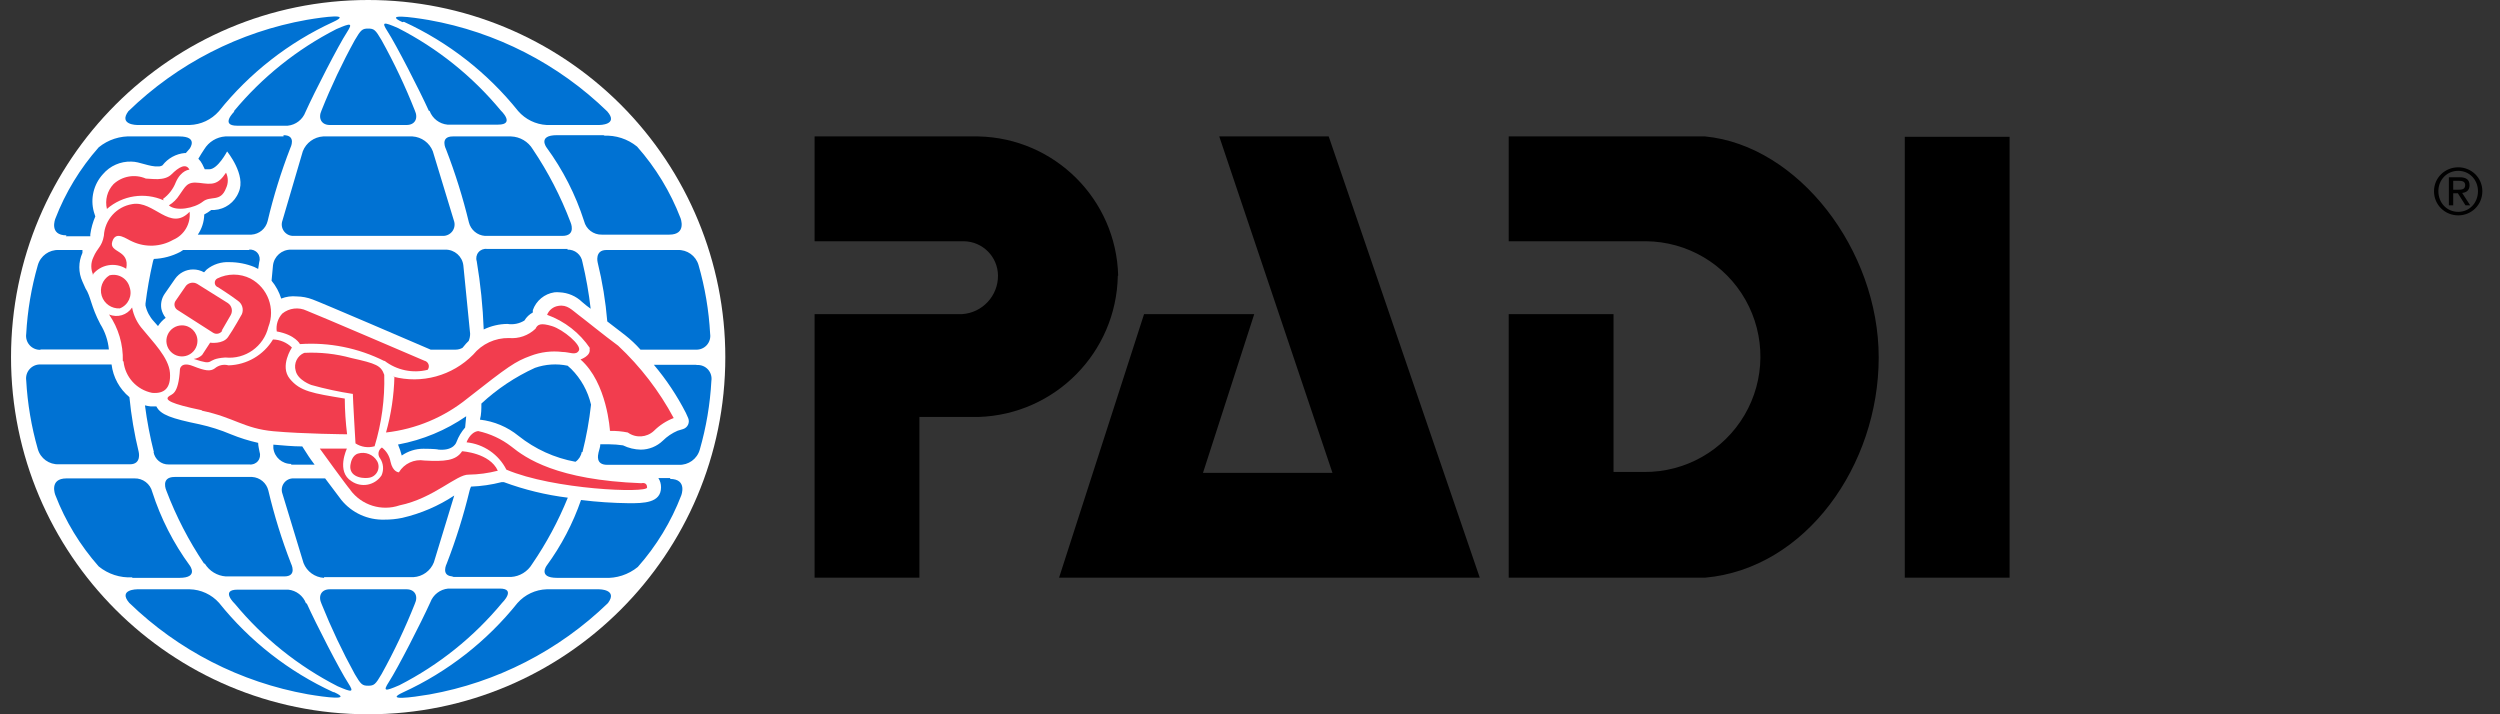
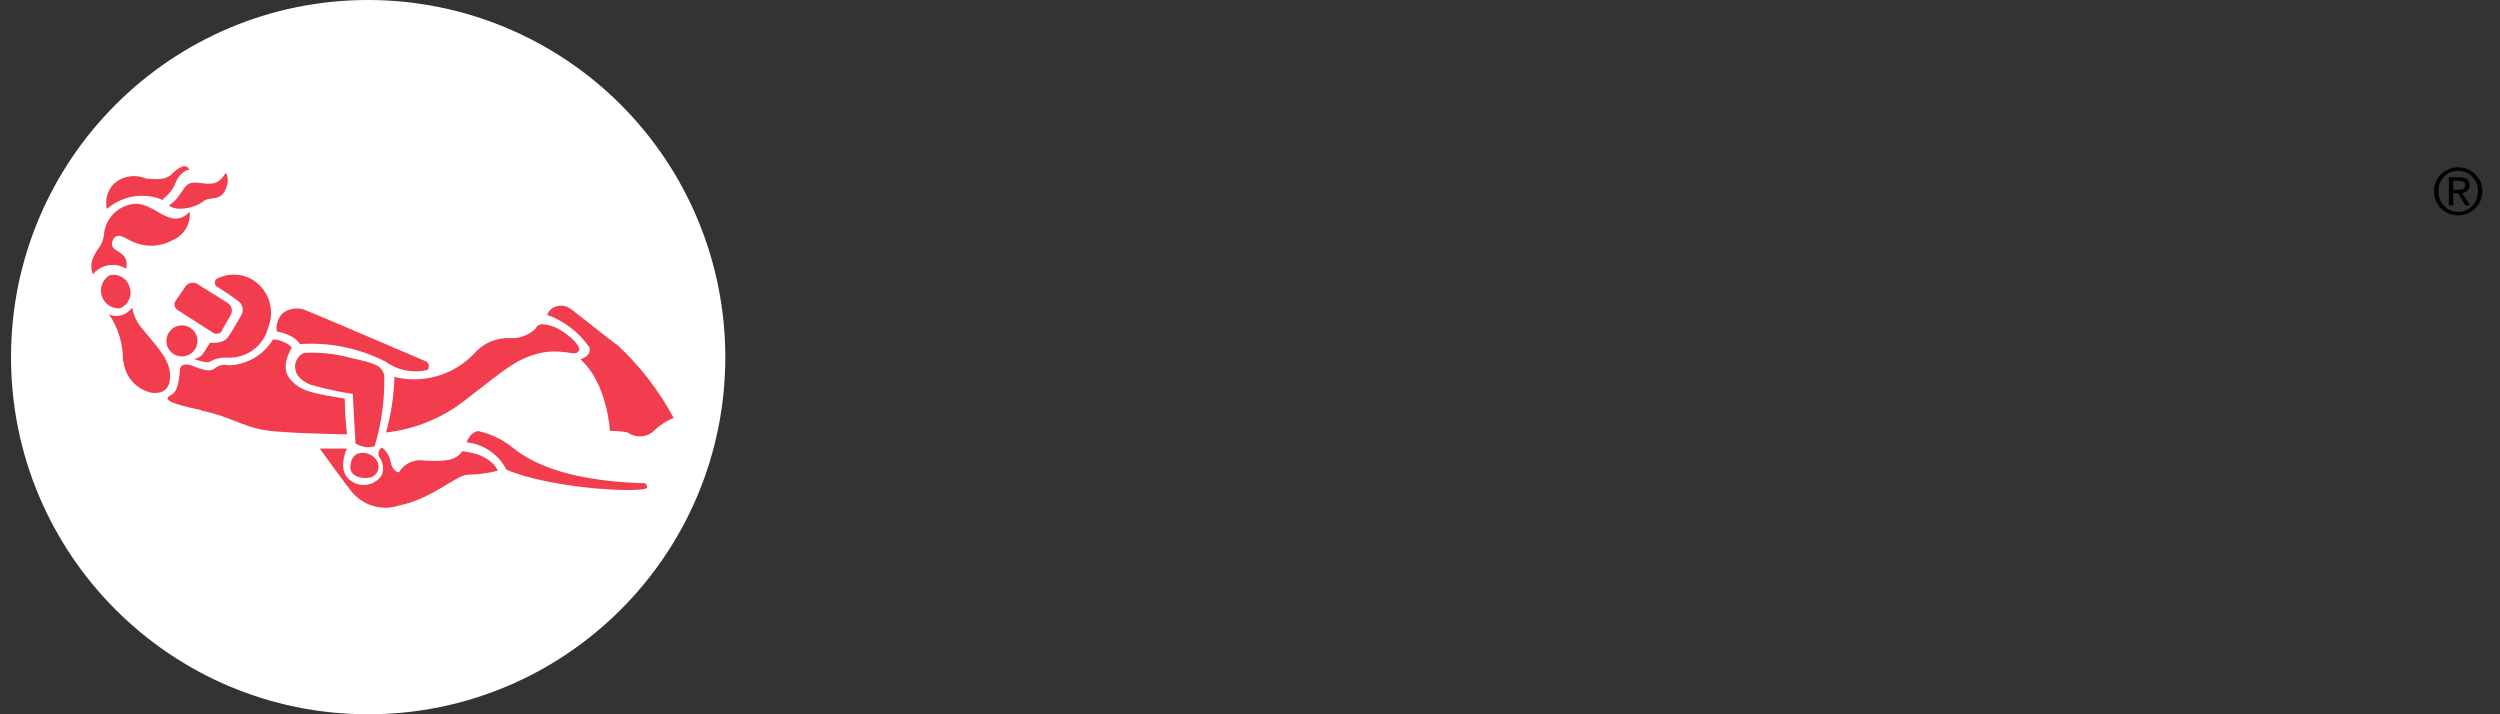
<svg xmlns="http://www.w3.org/2000/svg" width="112" height="32" viewBox="0 0 112 32" fill="none">
  <rect x="0" y="0" width="112" height="32" fill="#333333" stroke="none" />
  <path d="M16.494 0C7.658 0 0.494 7.163 0.494 16C0.494 24.837 7.658 32 16.494 32C25.331 32 32.494 24.837 32.494 16C32.494 11.757 30.808 7.687 27.808 4.686C24.807 1.686 20.738 0 16.494 0Z" fill="white" />
-   <path d="M6.894 20.256C6.719 19.566 6.586 18.866 6.494 18.16C6.581 18.183 6.669 18.199 6.758 18.208H7.006C7.19 18.584 7.694 18.752 8.934 19.008C9.416 19.114 9.887 19.264 10.342 19.456C10.739 19.618 11.148 19.747 11.566 19.84C11.566 19.976 11.606 20.112 11.63 20.256C11.675 20.394 11.646 20.545 11.554 20.657C11.461 20.769 11.318 20.826 11.174 20.808H7.558C7.224 20.817 6.934 20.578 6.878 20.248L6.894 20.256ZM18.478 6.112H14.478C14.071 6.137 13.715 6.396 13.566 6.776L12.654 9.88C12.595 10.041 12.62 10.221 12.722 10.359C12.823 10.497 12.987 10.576 13.158 10.568H19.838C20.008 10.573 20.169 10.493 20.269 10.356C20.368 10.218 20.393 10.04 20.334 9.88L19.39 6.776C19.241 6.396 18.886 6.137 18.478 6.112ZM12.702 6.112H10.094C9.705 6.139 9.352 6.354 9.15 6.688C9.054 6.824 8.974 6.968 8.886 7.112C8.957 7.182 9.017 7.263 9.062 7.352L9.174 7.584H9.374C9.758 7.584 10.174 6.784 10.174 6.784C10.174 6.784 11.038 7.84 10.694 8.608C10.515 9.065 10.088 9.377 9.598 9.408H9.462C9.365 9.485 9.26 9.552 9.15 9.608C9.144 9.931 9.044 10.245 8.862 10.512H11.262C11.612 10.491 11.907 10.244 11.99 9.904C12.253 8.791 12.592 7.698 13.006 6.632C13.006 6.632 13.302 6.056 12.702 6.056V6.112ZM27.102 6.056H24.95C24.07 6.056 24.486 6.608 24.486 6.608C25.219 7.609 25.787 8.722 26.166 9.904C26.256 10.27 26.59 10.523 26.966 10.512H29.982C30.782 10.512 30.486 9.768 30.486 9.768C30.034 8.594 29.376 7.51 28.542 6.568C28.119 6.223 27.583 6.049 27.038 6.08L27.102 6.056ZM25.438 11.152H21.814C21.67 11.134 21.527 11.191 21.434 11.303C21.342 11.415 21.313 11.566 21.358 11.704C21.527 12.715 21.632 13.736 21.67 14.76C22.002 14.6 22.366 14.515 22.734 14.512C22.998 14.554 23.267 14.5 23.494 14.36C23.584 14.207 23.714 14.083 23.87 14V13.896C24.02 13.47 24.392 13.162 24.838 13.096C24.915 13.088 24.993 13.088 25.07 13.096C25.448 13.113 25.806 13.266 26.078 13.528C26.201 13.636 26.329 13.738 26.462 13.832C26.381 13.129 26.258 12.432 26.094 11.744C26.045 11.41 25.751 11.168 25.414 11.184L25.438 11.152ZM26.094 20.256C26.271 19.556 26.399 18.845 26.478 18.128C26.337 17.523 26.029 16.968 25.59 16.528L25.43 16.384C24.943 16.282 24.436 16.315 23.966 16.48C23.086 16.882 22.276 17.422 21.566 18.08C21.566 18.32 21.566 18.56 21.502 18.8C22.136 18.873 22.735 19.125 23.23 19.528C23.972 20.12 24.849 20.519 25.782 20.688C25.931 20.585 26.032 20.426 26.062 20.248L26.094 20.256ZM20.238 25.848H22.894C23.285 25.824 23.638 25.608 23.838 25.272C24.477 24.34 25.013 23.343 25.438 22.296C24.46 22.175 23.499 21.942 22.574 21.6H22.47C22.023 21.715 21.564 21.782 21.102 21.8C21.075 21.857 21.054 21.915 21.038 21.976C20.769 23.088 20.427 24.181 20.014 25.248C20.014 25.248 19.718 25.824 20.318 25.824L20.238 25.848ZM9.174 25.248C9.376 25.582 9.729 25.797 10.118 25.824H12.734C13.334 25.824 13.038 25.248 13.038 25.248C12.624 24.182 12.285 23.089 12.022 21.976C11.939 21.636 11.644 21.389 11.294 21.368H7.822C7.174 21.368 7.454 21.984 7.454 21.984C7.89 23.133 8.456 24.228 9.142 25.248H9.174ZM27.166 11.2C26.638 11.2 26.774 11.752 26.774 11.752C26.988 12.622 27.132 13.507 27.206 14.4L28.006 15.016C28.254 15.211 28.485 15.428 28.694 15.664H31.174C31.36 15.674 31.54 15.599 31.664 15.461C31.788 15.322 31.843 15.136 31.814 14.952C31.758 13.909 31.583 12.876 31.294 11.872C31.173 11.457 30.782 11.179 30.35 11.2H27.166ZM11.166 11.2H8.206L8.07 11.288C7.706 11.477 7.304 11.584 6.894 11.6C6.871 11.645 6.855 11.694 6.846 11.744C6.705 12.357 6.596 12.976 6.518 13.6V13.688C6.578 13.954 6.708 14.2 6.894 14.4L7.078 14.608C7.169 14.465 7.286 14.341 7.422 14.24C7.328 14.123 7.263 13.986 7.23 13.84C7.188 13.606 7.24 13.364 7.374 13.168L7.846 12.488C8.03 12.228 8.328 12.073 8.646 12.072C8.82 12.07 8.991 12.114 9.142 12.2L9.262 12.072C9.551 11.839 9.916 11.723 10.286 11.744C10.665 11.746 11.039 11.819 11.39 11.96L11.566 12.048L11.614 11.736C11.659 11.598 11.63 11.447 11.538 11.335C11.445 11.223 11.302 11.166 11.158 11.184L11.166 11.2ZM20.758 11.888C20.709 11.484 20.365 11.181 19.958 11.184H13.03C12.623 11.181 12.279 11.484 12.23 11.888L12.166 12.576C12.362 12.812 12.508 13.084 12.598 13.376C12.819 13.289 13.058 13.256 13.294 13.28C13.538 13.283 13.779 13.329 14.006 13.416C14.326 13.528 18.702 15.408 19.294 15.664H20.414C20.521 15.663 20.625 15.636 20.718 15.584L20.766 15.528C20.837 15.437 20.915 15.352 20.998 15.272C21.04 15.171 21.062 15.062 21.062 14.952L20.758 11.888ZM25.19 10.568C25.838 10.568 25.558 9.952 25.558 9.952C25.123 8.803 24.556 7.708 23.87 6.688C23.664 6.343 23.296 6.126 22.894 6.112H20.286C19.686 6.112 19.982 6.688 19.982 6.688C20.395 7.755 20.737 8.848 21.006 9.96C21.089 10.297 21.38 10.543 21.726 10.568H25.19ZM17.83 19.912C17.899 20.073 17.956 20.238 17.998 20.408C18.282 20.21 18.62 20.104 18.966 20.104C19.014 20.104 19.518 20.104 19.654 20.144C20.35 20.2 20.454 19.792 20.454 19.792C20.543 19.557 20.673 19.341 20.838 19.152L20.886 18.648C19.973 19.278 18.937 19.708 17.846 19.912H17.83ZM13.046 20.816H14.094C13.982 20.664 13.886 20.536 13.83 20.448L13.542 20C13.102 20 12.646 19.952 12.246 19.92V20.08C12.295 20.484 12.639 20.787 13.046 20.784V20.816ZM14.526 25.856H18.526C18.934 25.831 19.289 25.572 19.438 25.192L20.35 22.2C19.64 22.67 18.852 23.008 18.022 23.2C17.759 23.255 17.491 23.282 17.222 23.28C16.478 23.302 15.765 22.977 15.294 22.4L14.566 21.432H13.158C12.987 21.424 12.823 21.503 12.722 21.641C12.62 21.779 12.595 21.959 12.654 22.12L13.598 25.224C13.747 25.604 14.103 25.863 14.51 25.888L14.526 25.856ZM13.71 27.032C13.583 26.691 13.273 26.451 12.91 26.416H10.646C9.846 26.416 10.526 27.056 10.526 27.056C11.793 28.585 13.358 29.84 15.126 30.744C15.79 31.032 15.87 31.024 15.598 30.6C15.214 30.008 14.158 27.952 13.742 27.032H13.71ZM18.214 26.4H14.774C14.398 26.4 14.238 26.696 14.406 27.056C14.839 28.133 15.335 29.183 15.894 30.2C16.166 30.664 16.23 30.72 16.494 30.72C16.758 30.72 16.822 30.664 17.094 30.2C17.657 29.185 18.154 28.135 18.582 27.056C18.75 26.696 18.582 26.4 18.214 26.4ZM14.934 31.008C12.94 30.091 11.187 28.721 9.814 27.008C9.477 26.631 8.999 26.411 8.494 26.4H6.15C6.15 26.4 5.27 26.4 5.79 27.008C7.99 29.139 10.775 30.565 13.79 31.104C14.59 31.24 15.822 31.4 14.966 31.008H14.934ZM22.494 27.008C22.494 27.008 23.158 26.36 22.374 26.368H20.078C19.716 26.403 19.405 26.642 19.278 26.984C18.862 27.904 17.806 29.96 17.422 30.552C17.15 30.976 17.23 30.984 17.894 30.696C19.662 29.792 21.227 28.537 22.494 27.008ZM31.174 16.344H29.294C29.852 17.005 30.332 17.727 30.726 18.496L30.83 18.728C30.871 18.824 30.869 18.933 30.825 19.028C30.781 19.122 30.698 19.194 30.598 19.224L30.358 19.296C30.111 19.402 29.885 19.554 29.694 19.744C29.43 19.998 29.077 20.142 28.71 20.144C28.433 20.139 28.16 20.074 27.91 19.952C27.706 19.922 27.5 19.906 27.294 19.904H26.894C26.894 20.032 26.838 20.152 26.814 20.272C26.79 20.392 26.678 20.824 27.206 20.824H30.406C30.841 20.844 31.232 20.562 31.35 20.144C31.639 19.14 31.813 18.107 31.87 17.064C31.899 16.881 31.844 16.694 31.72 16.555C31.596 16.417 31.416 16.343 31.23 16.352L31.174 16.344ZM5.926 25.888H8.038C8.918 25.888 8.502 25.336 8.502 25.336C7.769 24.334 7.202 23.222 6.822 22.04C6.732 21.674 6.399 21.421 6.022 21.432H2.982C2.182 21.432 2.478 22.176 2.478 22.176C2.93 23.35 3.589 24.434 4.422 25.376C4.845 25.721 5.382 25.895 5.926 25.864V25.888ZM26.838 26.4H24.494C23.991 26.415 23.516 26.638 23.182 27.016C21.81 28.729 20.057 30.099 18.062 31.016C17.206 31.408 18.43 31.248 19.238 31.112C22.253 30.573 25.038 29.147 27.238 27.016C27.694 26.4 26.838 26.4 26.838 26.4ZM30.038 21.416H29.494C29.575 21.54 29.616 21.684 29.614 21.832C29.614 22.544 28.814 22.544 28.182 22.544C27.463 22.536 26.744 22.488 26.03 22.4C25.667 23.449 25.149 24.439 24.494 25.336C24.494 25.336 24.078 25.888 24.958 25.888H27.07C27.615 25.919 28.151 25.745 28.574 25.4C29.408 24.458 30.066 23.374 30.518 22.2C30.518 22.2 30.814 21.456 30.014 21.456L30.038 21.416ZM19.246 4.968C19.373 5.309 19.684 5.549 20.046 5.584H22.31C23.11 5.584 22.43 4.944 22.43 4.944C21.163 3.415 19.598 2.16 17.83 1.256C17.166 0.968 17.086 0.976 17.358 1.4C17.742 1.992 18.798 4.048 19.214 4.968H19.246ZM5.822 20.8C6.35 20.8 6.214 20.248 6.214 20.248C6.018 19.44 5.879 18.619 5.798 17.792C5.354 17.424 5.068 16.9 4.998 16.328H1.814C1.63 16.321 1.451 16.397 1.328 16.535C1.204 16.672 1.148 16.857 1.174 17.04C1.232 18.083 1.406 19.116 1.694 20.12C1.813 20.538 2.204 20.82 2.638 20.8H5.822ZM14.774 5.6H18.214C18.59 5.6 18.75 5.304 18.582 4.944C18.155 3.865 17.658 2.814 17.094 1.8C16.822 1.336 16.758 1.28 16.494 1.28C16.23 1.28 16.166 1.336 15.894 1.8C15.334 2.816 14.837 3.866 14.406 4.944C14.238 5.304 14.406 5.6 14.774 5.6ZM18.094 0.976C20.089 1.893 21.842 3.263 23.214 4.976C23.539 5.349 24.001 5.574 24.494 5.6H26.846C26.846 5.6 27.734 5.6 27.206 4.992C25.008 2.858 22.222 1.432 19.206 0.896C18.406 0.76 17.174 0.6 18.03 0.992L18.094 0.976ZM10.502 4.992C10.502 4.992 9.838 5.632 10.622 5.632H12.886C13.249 5.597 13.559 5.357 13.686 5.016C14.102 4.096 15.158 2.04 15.542 1.448C15.814 1.024 15.734 1.016 15.07 1.304C13.302 2.208 11.737 3.463 10.47 4.992H10.502ZM1.814 15.656H4.878C4.84 15.253 4.708 14.864 4.494 14.52C4.07 13.72 4.07 13.28 3.83 12.92L3.694 12.616C3.507 12.207 3.507 11.737 3.694 11.328V11.2H2.638C2.204 11.18 1.813 11.462 1.694 11.88C1.405 12.884 1.231 13.917 1.174 14.96C1.148 15.143 1.204 15.328 1.328 15.466C1.451 15.603 1.63 15.679 1.814 15.672V15.656ZM6.15 5.6H8.494C8.998 5.585 9.473 5.362 9.806 4.984C11.179 3.271 12.932 1.901 14.926 0.984C15.782 0.592 14.558 0.752 13.75 0.888C10.734 1.424 7.948 2.85 5.75 4.984C5.294 5.6 6.15 5.6 6.15 5.6ZM2.95 10.584H4.046V10.496C4.084 10.22 4.16 9.951 4.27 9.696L4.206 9.496C4.039 8.898 4.194 8.257 4.614 7.8C4.931 7.429 5.399 7.223 5.886 7.24C6.262 7.24 6.686 7.48 7.094 7.456C7.159 7.458 7.223 7.441 7.278 7.408C7.52 7.093 7.882 6.892 8.278 6.856H8.326L8.494 6.664C8.494 6.664 8.91 6.112 8.03 6.112H5.926C5.382 6.081 4.845 6.255 4.422 6.6C3.589 7.542 2.93 8.626 2.478 9.8C2.478 9.8 2.182 10.544 2.982 10.544L2.95 10.584Z" fill="#0072D3" />
  <path d="M4.182 12.328C4.06 12.075 4.06 11.781 4.182 11.528C4.366 11.088 4.566 11.064 4.654 10.56C4.691 9.847 5.221 9.256 5.926 9.144C6.894 8.968 7.622 10.4 8.494 9.488C8.552 10.023 8.253 10.533 7.758 10.744C7.199 11.063 6.52 11.093 5.934 10.824C5.67 10.72 5.19 10.304 5.03 10.824C4.87 11.344 5.83 11.168 5.654 12.04C5.159 11.732 4.511 11.845 4.15 12.304M7.302 8.912C7.563 8.722 7.763 8.461 7.878 8.16C8.118 7.616 8.486 7.6 8.486 7.6C8.334 7.296 8.006 7.488 7.686 7.808C7.366 8.128 6.782 8 6.534 8C6.045 7.788 5.477 7.886 5.086 8.248C4.806 8.545 4.695 8.963 4.79 9.36C5.492 8.75 6.483 8.6 7.334 8.976M9.078 9.04C9.438 8.744 9.878 9.08 10.126 8.432C10.232 8.212 10.232 7.956 10.126 7.736C9.75 8.304 9.494 8.264 8.926 8.192C8.358 8.12 8.31 8.368 8.038 8.736C7.919 8.925 7.758 9.084 7.566 9.2C7.886 9.488 8.71 9.328 9.078 9.04ZM4.902 12.336C4.59 12.528 4.449 12.907 4.558 13.257C4.668 13.606 5.001 13.836 5.366 13.816C5.746 13.67 5.942 13.248 5.806 12.864C5.701 12.47 5.297 12.234 4.902 12.336ZM5.534 16.192C5.605 16.892 6.125 17.463 6.814 17.6C7.358 17.648 7.662 17.392 7.614 16.704C7.566 16.016 6.814 15.28 6.406 14.768C6.155 14.489 5.986 14.145 5.918 13.776C5.695 14.116 5.26 14.248 4.886 14.088C5.308 14.701 5.523 15.432 5.502 16.176M8.15 14.576C7.869 14.576 7.615 14.746 7.507 15.006C7.399 15.266 7.459 15.565 7.658 15.764C7.857 15.963 8.156 16.023 8.417 15.915C8.677 15.807 8.846 15.553 8.846 15.272C8.846 14.888 8.535 14.576 8.15 14.576ZM9.926 14.824L10.334 14.12C10.442 13.933 10.386 13.695 10.206 13.576L8.838 12.72C8.673 12.622 8.461 12.656 8.334 12.8L7.87 13.472C7.824 13.535 7.806 13.614 7.82 13.691C7.833 13.768 7.877 13.836 7.942 13.88L9.542 14.904C9.611 14.95 9.696 14.965 9.777 14.945C9.858 14.925 9.926 14.873 9.966 14.8M9.054 15.904C8.951 16.001 8.819 16.063 8.678 16.08C9.702 16.424 9.134 16.08 10.094 16.016C10.989 16.109 11.814 15.523 12.022 14.648C12.345 13.827 12.001 12.894 11.222 12.48C10.752 12.243 10.197 12.243 9.726 12.48C9.653 12.524 9.612 12.607 9.623 12.692C9.633 12.776 9.692 12.847 9.774 12.872C9.774 12.872 10.318 13.216 10.654 13.472C10.85 13.603 10.927 13.854 10.838 14.072C10.838 14.072 10.446 14.776 10.214 15.104C9.982 15.432 9.414 15.352 9.414 15.352L9.054 15.904ZM9.054 18.4C10.494 18.704 10.934 19.2 12.254 19.32C13.574 19.44 15.55 19.456 15.55 19.456C15.484 18.925 15.449 18.391 15.446 17.856C13.998 17.616 13.446 17.536 12.982 16.968C12.518 16.4 13.078 15.568 13.078 15.568C12.851 15.345 12.548 15.216 12.23 15.208C11.807 15.909 11.057 16.346 10.238 16.368C10.023 16.308 9.792 16.359 9.622 16.504C9.422 16.648 9.19 16.616 8.646 16.4C8.102 16.184 8.062 16.536 8.062 16.536C7.99 17.736 7.686 17.632 7.542 17.776C7.398 17.92 7.638 18.088 9.03 18.376M17.222 16.16C17.771 16.586 18.485 16.736 19.158 16.568C19.212 16.499 19.228 16.407 19.198 16.324C19.169 16.242 19.1 16.18 19.014 16.16C19.014 16.16 14.054 14.032 13.742 13.92C13.383 13.747 12.956 13.797 12.646 14.048C12.448 14.264 12.358 14.558 12.398 14.848C13.238 15 13.438 15.416 13.438 15.416C14.745 15.326 16.052 15.588 17.222 16.176M15.806 17.6C15.806 17.832 15.926 19.864 15.926 19.864C16.179 20.029 16.492 20.076 16.782 19.992C17.097 18.956 17.243 17.875 17.214 16.792C17.07 16.376 16.854 16.288 15.742 16.04C15.055 15.85 14.342 15.772 13.63 15.808C13.317 15.937 13.151 16.282 13.246 16.608C13.342 17.04 13.95 17.248 13.95 17.248C14.56 17.419 15.18 17.552 15.806 17.648M16.494 21.408C16.666 21.395 16.82 21.295 16.901 21.142C16.982 20.99 16.98 20.806 16.894 20.656C16.721 20.36 16.367 20.221 16.038 20.32C15.774 20.4 15.718 20.736 15.718 20.736C15.566 21.304 16.118 21.456 16.518 21.408M17.67 16.872C17.649 17.719 17.523 18.56 17.294 19.376C18.631 19.225 19.897 18.695 20.942 17.848C22.774 16.408 23.086 16.192 23.766 15.944C24.222 15.769 24.714 15.709 25.198 15.768C25.518 15.768 25.798 15.944 25.934 15.704C26.07 15.464 25.23 14.76 24.726 14.608C24.222 14.456 24.086 14.528 23.99 14.728C23.671 15.032 23.237 15.184 22.798 15.144C22.179 15.135 21.59 15.409 21.198 15.888C20.264 16.836 18.893 17.212 17.606 16.872M26.406 15.608C26.51 15.936 26.006 16.104 26.006 16.104C27.206 17.152 27.326 19.304 27.326 19.304C27.595 19.299 27.863 19.323 28.126 19.376C28.483 19.635 28.972 19.604 29.294 19.304C29.546 19.052 29.849 18.855 30.182 18.728C29.535 17.52 28.694 16.425 27.694 15.488C27.062 15.024 26.19 14.312 25.91 14.104C25.63 13.896 25.414 13.632 25.014 13.704C24.787 13.737 24.594 13.89 24.51 14.104C25.297 14.387 25.972 14.914 26.438 15.608M15.694 21.952C16.202 22.637 17.095 22.916 17.902 22.64C19.422 22.328 20.462 21.24 20.998 21.264C21.438 21.257 21.876 21.198 22.302 21.088C21.942 20.288 20.702 20.216 20.702 20.216C20.422 20.648 19.902 20.68 19.014 20.632C18.561 20.556 18.107 20.766 17.87 21.16C17.87 21.16 17.598 21.16 17.494 20.68C17.449 20.429 17.312 20.204 17.11 20.048C17.03 20.098 16.975 20.18 16.959 20.274C16.944 20.367 16.97 20.463 17.03 20.536C17.179 20.762 17.203 21.048 17.094 21.296C16.953 21.511 16.73 21.66 16.478 21.71C16.225 21.759 15.963 21.706 15.75 21.56C15.046 21.128 15.542 20.096 15.542 20.096H14.326C14.326 20.096 15.526 21.76 15.694 21.944M22.686 21.04C24.79 21.936 28.99 22.104 28.99 21.84C28.99 21.576 28.734 21.648 28.734 21.648C24.934 21.504 23.558 20.528 22.902 20C22.466 19.664 21.96 19.43 21.422 19.312C21.054 19.36 20.902 19.816 20.902 19.816C21.666 19.894 22.339 20.355 22.686 21.04Z" fill="#F23D4E" />
-   <path d="M59.526 6.112L66.294 25.88H47.446L51.254 14.072H56.19L53.894 21.184H59.694L54.622 6.112H59.526ZM76.39 6.112H67.59V10.808H73.742C75.589 10.824 77.286 11.823 78.196 13.43C79.105 15.037 79.089 17.007 78.152 18.598C77.215 20.189 75.501 21.16 73.654 21.144H72.286V14.072H67.59V25.88H76.39C80.91 25.472 84.166 20.84 84.166 16.016C84.166 11.192 80.566 6.52 76.39 6.112ZM50.094 12.344C50.005 8.93 47.252 6.188 43.838 6.112H36.494V10.808H43.182C44.024 10.821 44.702 11.502 44.71 12.344C44.717 13.252 44.016 14.009 43.11 14.072H36.494V25.88H41.19V18.68H43.838C47.269 18.57 50.012 15.792 50.078 12.36L50.094 12.344ZM90.03 6.128H85.334V25.88H90.03V6.128Z" fill="black" />
  <path fill-rule="evenodd" clip-rule="evenodd" d="M109.043 8.566C109.043 7.958 109.539 7.495 110.129 7.495C110.717 7.495 111.209 7.958 111.209 8.566C111.209 9.185 110.717 9.649 110.129 9.649C109.539 9.649 109.043 9.185 109.043 8.566ZM109.239 8.566C109.239 9.093 109.625 9.491 110.129 9.491C110.627 9.491 111.013 9.093 111.013 8.566C111.013 8.051 110.627 7.653 110.129 7.653C109.625 7.653 109.239 8.051 109.239 8.566ZM109.709 9.2V7.941H110.195C110.495 7.941 110.636 8.059 110.636 8.301C110.636 8.529 110.492 8.624 110.305 8.644L110.665 9.2H110.455L110.112 8.658H109.904V9.2H109.709ZM109.904 8.1V8.5H110.109C110.282 8.5 110.44 8.491 110.44 8.292C110.44 8.125 110.296 8.1 110.164 8.1H109.904Z" fill="black" />
</svg>